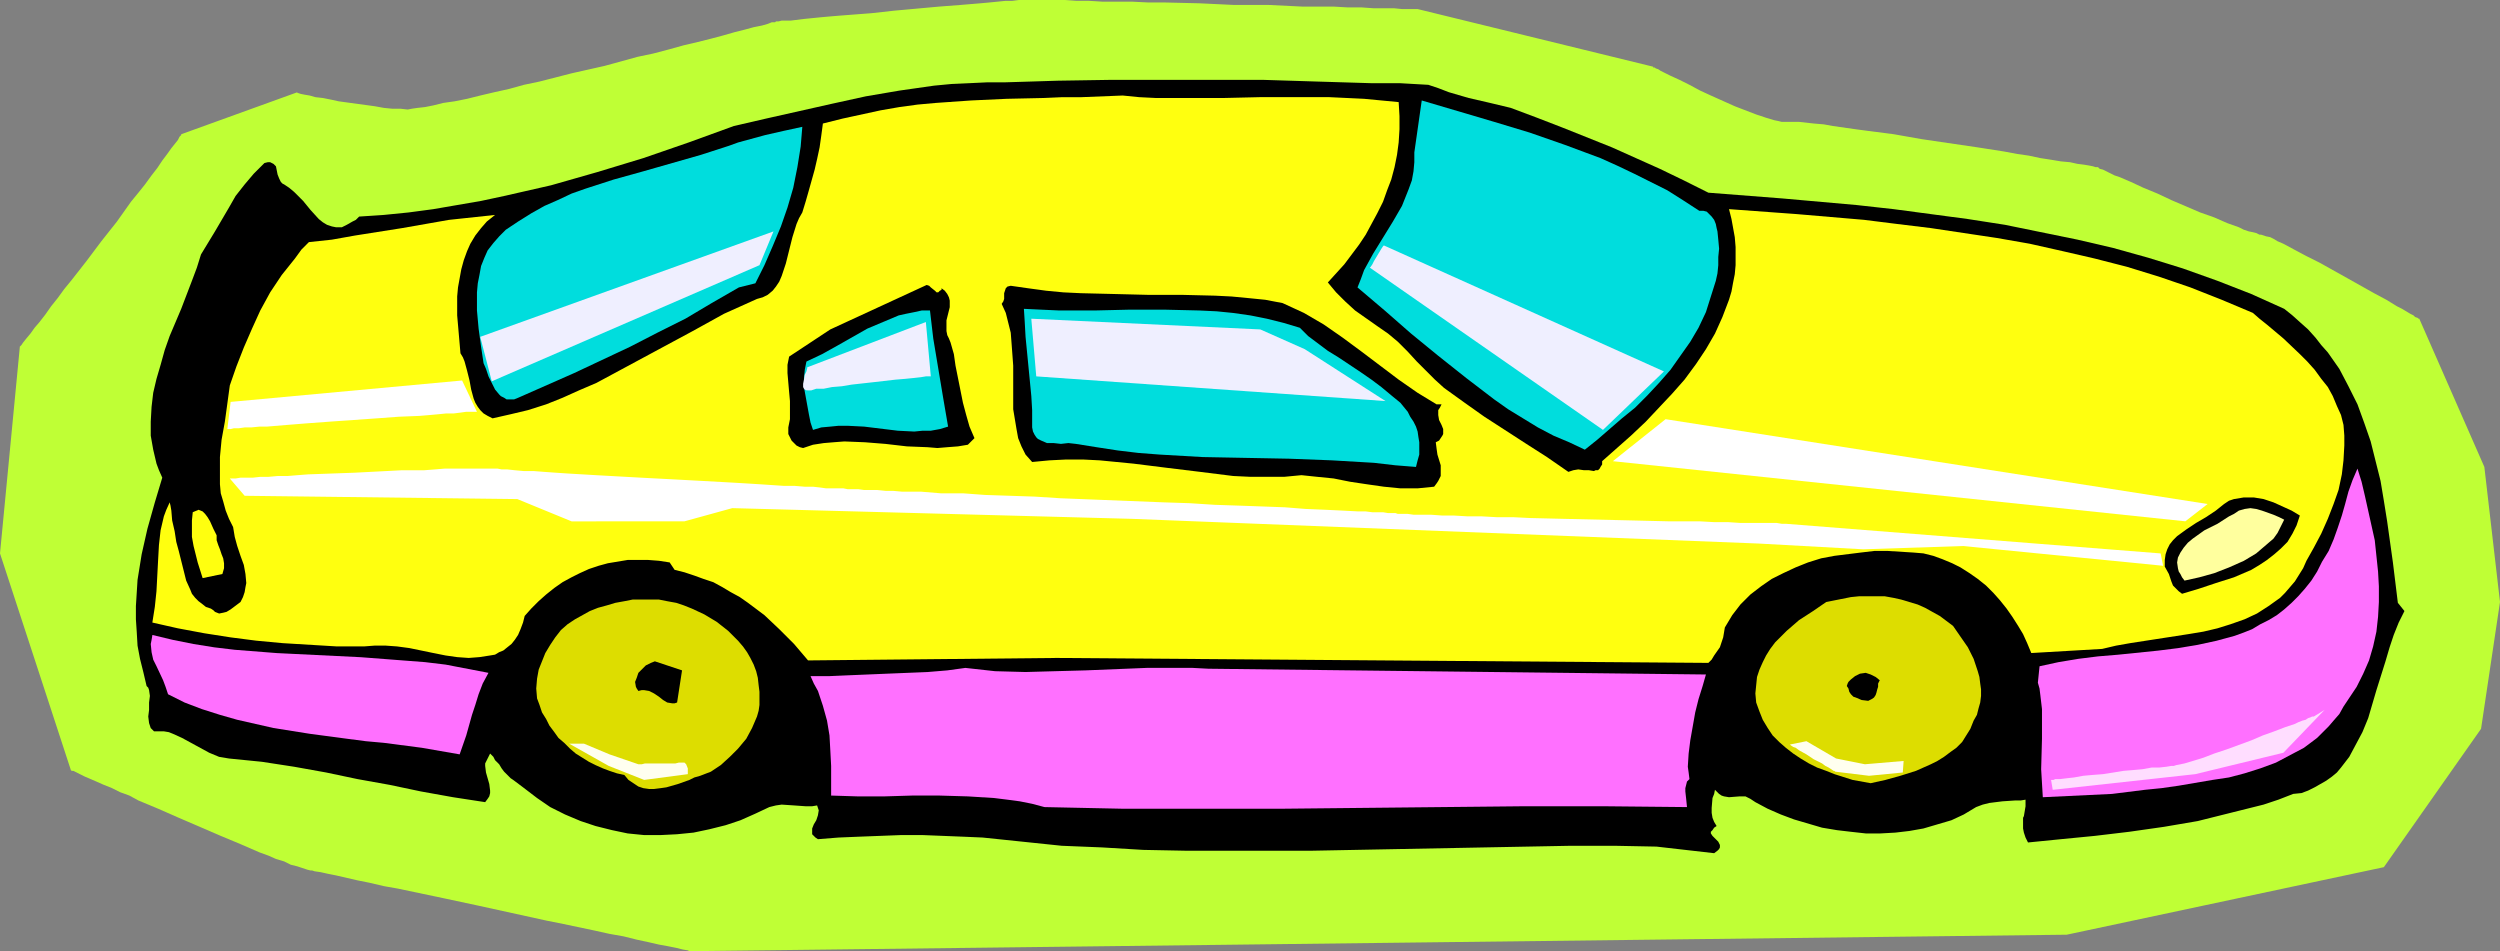
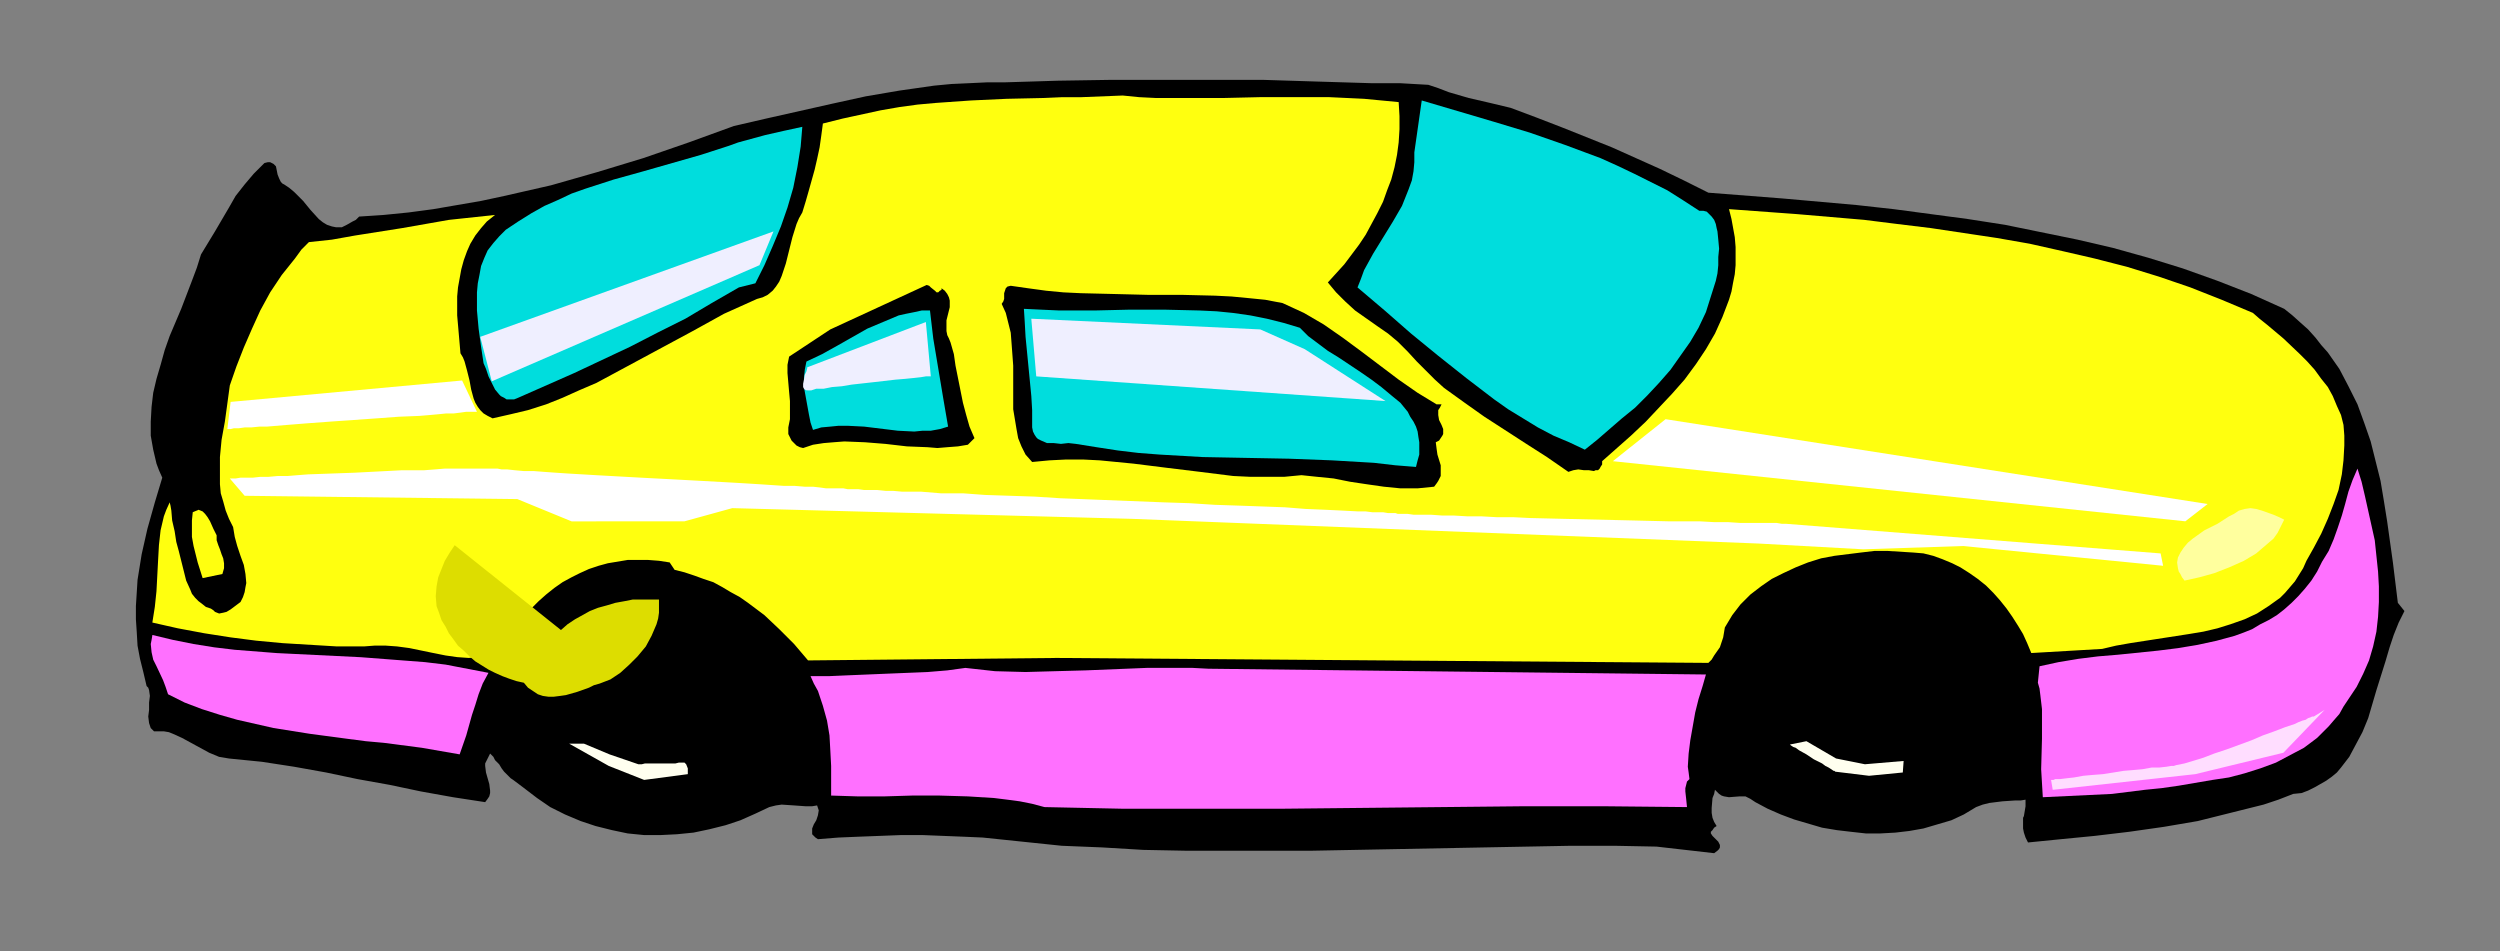
<svg xmlns="http://www.w3.org/2000/svg" xmlns:ns1="http://sodipodi.sourceforge.net/DTD/sodipodi-0.dtd" xmlns:ns2="http://www.inkscape.org/namespaces/inkscape" version="1.0" width="129.766mm" height="49.374mm" id="svg29" ns1:docname="Auto Racing - Car 40.wmf">
  <rect width="100%" height="100%" fill="#808080" stroke="none" />
  <ns1:namedview id="namedview29" pagecolor="#ffffff" bordercolor="#000000" borderopacity="0.25" ns2:showpageshadow="2" ns2:pageopacity="0.0" ns2:pagecheckerboard="0" ns2:deskcolor="#d1d1d1" ns2:document-units="mm" />
  <defs id="defs1">
    <pattern id="WMFhbasepattern" patternUnits="userSpaceOnUse" width="6" height="6" x="0" y="0" />
  </defs>
-   <path style="fill:#bfff35;fill-opacity:1;fill-rule:evenodd;stroke:none" d="m 35.552,26.336 22.786,-8.24 v 0.162 h 0.162 l 0.485,0.162 0.808,0.162 0.97,0.162 1.131,0.323 1.454,0.162 1.616,0.323 1.454,0.323 3.555,0.485 3.555,0.485 1.778,0.323 1.616,0.162 h 1.616 l 1.454,0.162 0.808,-0.162 1.131,-0.162 1.454,-0.162 1.616,-0.323 1.939,-0.485 2.262,-0.323 2.424,-0.485 2.586,-0.646 2.747,-0.646 2.909,-0.646 2.909,-0.808 3.07,-0.646 6.302,-1.616 6.464,-1.454 6.464,-1.777 3.07,-0.646 3.07,-0.808 2.909,-0.808 2.747,-0.646 2.586,-0.646 2.424,-0.646 2.262,-0.646 1.939,-0.485 1.778,-0.485 1.616,-0.323 1.131,-0.323 0.808,-0.323 h 0.323 0.323 l 0.162,-0.162 v 0 h 0.162 0.323 l 0.646,-0.162 h 0.808 0.97 l 1.293,-0.162 1.293,-0.162 1.616,-0.162 1.616,-0.162 1.778,-0.162 1.939,-0.162 2.101,-0.162 4.202,-0.323 4.363,-0.485 8.888,-0.808 4.202,-0.323 1.939,-0.162 1.939,-0.162 1.778,-0.162 1.616,-0.162 1.616,-0.162 h 1.293 L 199.899,0 h 0.97 0.808 0.646 1.616 1.293 1.778 1.939 l 2.262,0.162 h 2.424 l 2.586,0.162 h 2.909 2.909 l 3.232,0.162 h 3.232 l 6.787,0.162 6.787,0.323 h 6.787 l 6.626,0.323 h 3.07 3.07 l 2.747,0.162 h 2.747 l 2.262,0.162 h 2.262 1.778 l 1.616,0.162 h 1.454 0.97 0.646 l 46.218,11.31 v 0.162 h 0.323 l 0.162,0.162 0.485,0.162 0.485,0.323 0.646,0.323 1.293,0.646 1.778,0.808 1.939,0.969 2.101,1.131 2.101,0.969 4.686,2.1 2.101,0.808 2.101,0.808 1.939,0.646 1.616,0.485 0.808,0.162 0.646,0.162 h 0.97 1.454 0.97 l 1.454,0.162 1.454,0.162 1.939,0.162 1.778,0.323 2.262,0.323 2.262,0.323 2.424,0.323 5.01,0.646 5.494,0.969 5.494,0.808 5.494,0.808 5.171,0.808 2.586,0.485 2.262,0.323 2.262,0.485 2.101,0.323 1.939,0.323 1.778,0.162 1.454,0.323 1.293,0.162 0.97,0.162 0.808,0.162 0.485,0.162 h 0.162 v 0 h 0.323 l 0.323,0.323 0.646,0.162 0.646,0.323 0.646,0.323 0.97,0.485 0.97,0.323 2.262,0.969 2.424,1.131 2.747,1.131 2.747,1.293 5.656,2.424 2.747,0.969 2.586,1.131 2.262,0.808 0.97,0.485 0.97,0.323 0.808,0.162 0.646,0.162 0.646,0.323 h 0.323 l 0.485,0.162 0.485,0.162 0.808,0.162 0.646,0.323 0.808,0.485 1.131,0.485 2.101,1.131 2.424,1.293 2.586,1.293 5.494,3.07 2.586,1.454 2.586,1.454 2.424,1.293 2.101,1.293 0.97,0.485 0.808,0.485 0.808,0.485 0.646,0.323 0.323,0.323 0.485,0.162 0.162,0.162 h 0.162 l 12.766,29.082 3.07,26.497 -3.717,24.881 -19.069,27.143 -62.216,13.249 -269.71,3.231 h -0.162 -0.162 -0.162 l -0.323,-0.162 -0.97,-0.162 -1.293,-0.323 -1.616,-0.323 -1.778,-0.323 -2.101,-0.485 -2.262,-0.485 -2.586,-0.646 -2.747,-0.485 -2.909,-0.646 -3.07,-0.646 -3.07,-0.646 -3.232,-0.646 -6.626,-1.454 -6.626,-1.454 -6.787,-1.454 -3.07,-0.646 -3.07,-0.646 -3.07,-0.646 -2.747,-0.485 -2.747,-0.646 -2.424,-0.485 -2.101,-0.485 -2.101,-0.485 -1.616,-0.323 -1.454,-0.323 -1.131,-0.162 -0.485,-0.162 h -0.323 l -0.646,-0.162 -0.97,-0.323 -0.97,-0.323 -1.293,-0.323 -1.293,-0.646 -1.616,-0.485 -1.454,-0.646 -1.778,-0.646 -3.717,-1.616 -3.878,-1.616 -8.242,-3.554 -4.04,-1.777 -3.878,-1.616 -1.778,-0.969 -1.778,-0.646 -1.616,-0.808 -1.616,-0.646 -1.454,-0.646 -1.131,-0.485 -1.131,-0.485 -0.97,-0.485 -0.646,-0.323 -0.646,-0.323 h -0.323 l -0.162,-0.162 L 0,108.573 3.878,68.182 v -0.162 l 0.323,-0.323 0.323,-0.485 0.646,-0.808 0.808,-0.969 0.808,-1.131 0.97,-1.131 1.131,-1.454 1.131,-1.616 1.293,-1.616 1.293,-1.777 1.454,-1.777 2.909,-3.716 2.909,-3.878 3.07,-3.878 2.747,-3.878 1.454,-1.777 1.293,-1.616 1.293,-1.777 1.131,-1.454 0.97,-1.454 0.97,-1.293 0.808,-1.131 0.646,-0.808 0.646,-0.808 0.323,-0.646 0.323,-0.323 z" id="path1" />
  <path style="fill:#000000;fill-opacity:1;fill-rule:evenodd;stroke:none" d="m 31.835,93.709 -0.646,-1.454 -0.485,-1.293 -0.646,-2.747 -0.485,-2.747 v -2.747 l 0.162,-2.908 0.323,-2.747 0.646,-2.747 0.808,-2.747 0.808,-2.908 0.97,-2.747 2.262,-5.332 2.101,-5.493 0.97,-2.585 0.808,-2.585 2.747,-4.524 2.747,-4.685 1.293,-2.262 1.778,-2.262 1.778,-2.1 2.101,-2.1 0.646,-0.162 h 0.485 l 0.323,0.162 0.323,0.162 0.485,0.485 0.162,0.808 0.162,0.808 0.323,0.808 0.323,0.646 0.323,0.323 0.323,0.162 0.97,0.646 0.97,0.808 1.778,1.777 1.454,1.777 1.616,1.777 0.808,0.646 0.808,0.485 0.97,0.323 0.808,0.162 h 1.131 l 0.97,-0.485 1.131,-0.646 0.646,-0.323 0.646,-0.646 4.848,-0.323 4.848,-0.485 4.848,-0.646 4.686,-0.808 4.686,-0.808 4.525,-0.969 9.211,-2.1 9.05,-2.585 9.05,-2.747 8.888,-3.07 8.888,-3.231 6.302,-1.454 12.928,-2.908 6.626,-1.454 6.626,-1.131 6.787,-0.969 3.394,-0.323 3.555,-0.162 3.394,-0.162 h 3.394 l 5.333,-0.162 5.171,-0.162 10.181,-0.162 h 10.019 10.019 10.181 l 10.342,0.323 5.333,0.162 5.333,0.162 h 5.656 l 5.656,0.323 1.939,0.646 2.101,0.808 3.878,1.131 4.202,0.969 4.04,0.969 5.171,1.939 5.01,1.939 4.848,1.939 4.848,1.939 4.686,2.1 4.686,2.1 4.686,2.262 4.848,2.424 14.544,1.131 14.544,1.293 7.272,0.808 7.272,0.969 7.272,0.969 7.272,1.131 7.11,1.454 7.11,1.454 6.949,1.616 6.949,1.939 6.787,2.1 6.787,2.424 6.626,2.585 6.464,2.908 1.616,1.293 1.616,1.454 1.454,1.293 1.454,1.616 1.131,1.454 1.293,1.454 2.262,3.231 1.778,3.393 1.778,3.554 1.293,3.554 1.293,3.716 0.97,3.878 0.97,3.878 0.646,3.878 0.646,4.039 1.131,8.078 0.97,7.917 1.293,1.616 -1.131,2.262 -0.97,2.424 -0.808,2.424 -0.808,2.747 -1.778,5.655 -0.808,2.747 -0.808,2.747 -1.131,2.747 -1.293,2.424 -1.293,2.424 -1.616,2.1 -0.808,0.969 -0.97,0.808 -1.131,0.808 -1.131,0.646 -1.131,0.646 -1.293,0.646 -1.293,0.485 -1.616,0.162 -2.909,1.131 -2.909,0.969 -3.232,0.808 -3.232,0.808 -6.464,1.616 -6.626,1.131 -6.787,0.969 -6.787,0.808 -6.626,0.646 -6.464,0.646 -0.485,-0.969 -0.323,-0.969 -0.162,-0.808 v -0.808 -0.808 -0.485 l 0.162,-0.323 0.162,-0.969 0.162,-0.969 v -1.293 l -0.97,0.162 h -1.131 l -2.424,0.162 -1.293,0.162 -1.293,0.162 -1.293,0.323 -1.293,0.485 -2.424,1.454 -2.424,1.131 -2.747,0.808 -2.747,0.808 -2.747,0.485 -2.747,0.323 -2.909,0.162 h -2.909 l -2.909,-0.323 -2.747,-0.323 -2.909,-0.485 -2.747,-0.808 -2.747,-0.808 -2.586,-0.969 -2.586,-1.131 -2.424,-1.293 -0.485,-0.323 -0.485,-0.323 -0.97,-0.485 h -1.131 l -2.101,0.162 -0.97,-0.162 -0.485,-0.162 -0.485,-0.323 -0.323,-0.323 -0.485,-0.485 -0.162,0.808 -0.323,0.808 -0.162,1.939 v 0.969 l 0.162,0.969 0.323,0.808 0.485,0.808 -0.485,0.323 -0.323,0.485 -0.323,0.323 v 0.323 l 0.323,0.485 0.646,0.646 0.485,0.485 0.162,0.323 0.162,0.323 v 0.485 l -0.162,0.323 -0.323,0.323 -0.646,0.485 -11.312,-1.293 -8.242,-0.162 h -8.565 l -16.968,0.323 -33.774,0.646 h -8.403 -8.242 -8.242 l -8.242,-0.162 -8.08,-0.485 -7.918,-0.323 -7.757,-0.808 -7.757,-0.808 -3.717,-0.162 -4.04,-0.162 -4.04,-0.162 h -4.202 l -4.202,0.162 -4.202,0.162 -3.878,0.162 -4.04,0.323 -0.485,-0.323 -0.323,-0.323 -0.323,-0.323 v -0.485 -0.646 l 0.323,-0.808 0.485,-0.808 0.323,-0.969 0.162,-0.969 -0.162,-0.485 -0.162,-0.485 -0.97,0.162 h -1.293 l -2.262,-0.162 -2.424,-0.162 -1.131,0.162 -1.293,0.323 -2.747,1.293 -2.909,1.293 -2.909,0.969 -3.232,0.808 -3.07,0.646 -3.232,0.323 -3.232,0.162 h -3.232 l -3.232,-0.323 -3.07,-0.646 -3.232,-0.808 -2.909,-0.969 -3.07,-1.293 -2.909,-1.454 -2.586,-1.777 -2.747,-2.1 -0.646,-0.485 -0.646,-0.485 -0.646,-0.485 -0.485,-0.323 -0.646,-0.646 -0.646,-0.646 -0.485,-0.646 -0.485,-0.808 -0.808,-0.808 -0.323,-0.646 -0.646,-0.646 -0.323,0.646 -0.323,0.646 -0.323,0.646 v 0.485 l 0.162,1.293 0.323,1.131 0.323,1.131 0.162,1.293 v 0.485 l -0.162,0.646 -0.323,0.485 -0.485,0.646 -6.302,-0.969 -6.302,-1.131 -6.141,-1.293 -6.302,-1.131 -6.141,-1.293 -6.302,-1.131 -6.302,-0.969 -6.464,-0.646 -0.97,-0.162 -0.97,-0.162 -1.939,-0.808 -1.778,-0.969 -1.778,-0.969 -1.778,-0.969 -1.778,-0.808 -0.808,-0.323 -0.97,-0.162 h -0.97 -0.97 l -0.323,-0.323 -0.323,-0.323 -0.162,-0.485 -0.162,-0.485 -0.162,-1.293 0.162,-1.293 v -1.454 l 0.162,-1.293 -0.162,-1.131 -0.162,-0.485 -0.323,-0.323 -0.646,-2.747 -0.646,-2.585 -0.485,-2.585 -0.162,-2.747 -0.162,-2.424 v -2.585 l 0.162,-2.585 0.162,-2.585 0.808,-5.009 1.131,-5.009 1.454,-5.17 z" id="path2" />
  <path style="fill:#ff70ff;fill-opacity:1;fill-rule:evenodd;stroke:none" d="m 29.896,124.569 4.04,0.969 4.04,0.808 4.04,0.646 4.04,0.485 8.242,0.646 16.483,0.808 8.403,0.646 4.202,0.323 4.04,0.485 4.202,0.808 4.202,0.808 -1.131,2.1 -0.808,2.1 -0.646,2.1 -0.646,1.939 -1.131,4.039 -1.293,3.716 -7.434,-1.293 -7.434,-0.969 -3.555,-0.323 -3.717,-0.485 -7.272,-0.969 -7.11,-1.131 -3.555,-0.808 -3.555,-0.808 -3.394,-0.969 -3.555,-1.131 -3.394,-1.293 -3.232,-1.616 -0.485,-1.454 -0.485,-1.293 -1.293,-2.747 -0.646,-1.293 -0.323,-1.454 -0.162,-1.616 0.162,-0.808 z" id="path3" />
  <path style="fill:#ffff0f;fill-opacity:1;fill-rule:evenodd;stroke:none" d="m 33.29,98.556 0.162,0.646 0.162,0.969 0.162,1.939 0.485,2.1 0.323,2.1 0.485,1.777 0.485,1.939 0.485,1.939 0.485,1.939 0.808,1.777 0.323,0.808 0.646,0.808 0.646,0.646 0.646,0.485 0.808,0.646 0.97,0.323 0.485,0.323 0.323,0.323 0.808,0.323 0.808,-0.162 0.646,-0.162 0.808,-0.485 0.646,-0.485 1.293,-0.969 0.485,-0.969 0.323,-0.969 0.162,-0.969 0.162,-0.808 -0.162,-1.777 -0.323,-1.777 -0.646,-1.777 -0.646,-1.939 -0.485,-1.777 -0.323,-1.939 -0.808,-1.616 -0.646,-1.616 -0.485,-1.777 -0.485,-1.616 -0.162,-1.777 v -1.777 -3.554 l 0.323,-3.393 0.646,-3.554 0.485,-3.554 0.485,-3.554 1.293,-3.716 1.454,-3.716 1.616,-3.716 1.616,-3.554 1.939,-3.554 2.262,-3.393 2.586,-3.231 1.293,-1.777 1.454,-1.454 4.525,-0.485 4.525,-0.808 9.211,-1.454 9.211,-1.616 4.525,-0.485 4.525,-0.485 -1.616,1.293 -1.131,1.293 -1.131,1.454 -0.97,1.616 -0.646,1.454 -0.646,1.777 -0.485,1.777 -0.323,1.777 -0.323,1.777 -0.162,1.777 v 3.716 l 0.323,3.716 0.323,3.716 0.485,0.808 0.323,0.808 0.485,1.777 0.485,1.939 0.323,1.777 0.485,1.777 0.323,0.808 0.485,0.808 0.485,0.646 0.646,0.646 0.808,0.485 0.97,0.485 3.555,-0.808 3.394,-0.808 3.555,-1.131 3.232,-1.293 3.232,-1.454 3.394,-1.454 6.302,-3.393 6.302,-3.393 6.302,-3.393 6.141,-3.393 3.232,-1.454 3.232,-1.454 1.131,-0.323 0.97,-0.485 0.97,-0.808 0.646,-0.808 0.646,-0.969 0.485,-1.131 0.808,-2.424 1.293,-5.17 0.808,-2.585 0.485,-1.131 0.646,-1.131 0.646,-2.1 0.646,-2.262 1.131,-4.039 0.485,-2.1 0.485,-2.262 0.323,-2.262 0.323,-2.424 3.878,-0.969 3.717,-0.808 3.717,-0.808 3.717,-0.646 3.555,-0.485 3.555,-0.323 6.949,-0.485 6.949,-0.323 7.272,-0.162 3.717,-0.162 h 3.717 l 4.04,-0.162 4.04,-0.162 3.232,0.323 3.232,0.162 h 6.626 6.787 l 6.949,-0.162 h 6.787 6.949 l 6.787,0.323 3.394,0.323 3.394,0.323 0.162,2.747 v 2.585 l -0.162,2.585 -0.323,2.424 -0.485,2.424 -0.646,2.424 -0.808,2.1 -0.808,2.262 -1.131,2.262 -1.131,2.1 -1.131,2.1 -1.293,1.939 -1.454,1.939 -1.454,1.939 -3.232,3.554 0.808,0.969 0.808,0.969 1.778,1.777 1.939,1.777 4.363,3.07 2.101,1.454 1.939,1.616 1.939,1.939 1.778,1.939 1.778,1.777 1.778,1.777 1.778,1.616 4.04,2.908 3.878,2.747 8.242,5.332 4.04,2.585 4.202,2.908 0.485,-0.162 0.485,-0.162 0.97,-0.162 1.131,0.162 h 0.97 l 0.97,0.162 0.323,-0.162 h 0.485 l 0.323,-0.323 0.162,-0.323 0.323,-0.485 v -0.646 l 5.656,-5.009 2.909,-2.747 2.586,-2.747 2.586,-2.747 2.424,-2.747 2.262,-3.07 1.939,-2.908 1.778,-3.07 1.454,-3.231 1.293,-3.393 0.485,-1.616 0.323,-1.777 0.323,-1.616 0.162,-1.777 v -1.777 -1.777 l -0.162,-1.939 -0.323,-1.777 -0.323,-1.777 -0.485,-1.939 13.251,0.969 13.251,1.131 6.464,0.808 6.626,0.808 6.464,0.969 6.464,0.969 6.464,1.131 6.464,1.454 6.302,1.454 6.302,1.616 6.302,1.939 6.141,2.1 6.141,2.424 6.141,2.585 1.293,1.131 1.616,1.293 3.07,2.585 3.232,3.07 1.454,1.454 1.454,1.616 1.293,1.777 1.293,1.616 0.97,1.777 0.808,1.939 0.808,1.777 0.485,1.939 0.162,2.1 v 1.939 l -0.162,2.908 -0.323,2.747 -0.646,3.07 -0.97,2.747 -1.131,2.908 -1.293,2.908 -1.454,2.747 -1.454,2.585 -0.646,1.454 -1.616,2.585 -0.97,1.131 -0.97,1.131 -0.97,0.969 -2.262,1.616 -2.262,1.454 -2.424,1.131 -2.747,0.969 -2.586,0.808 -2.747,0.646 -2.909,0.485 -11.474,1.777 -2.747,0.485 -2.747,0.646 -13.898,0.808 -0.808,-1.939 -0.808,-1.777 -0.97,-1.616 -1.131,-1.777 -1.131,-1.616 -1.293,-1.616 -1.293,-1.454 -1.454,-1.454 -1.616,-1.293 -1.616,-1.131 -1.778,-1.131 -1.616,-0.808 -1.939,-0.808 -1.778,-0.646 -1.939,-0.485 -1.939,-0.162 -2.586,-0.162 -2.586,-0.162 h -2.424 l -2.747,0.323 -2.586,0.323 -2.586,0.323 -2.586,0.485 -2.586,0.808 -2.424,0.969 -2.424,1.131 -2.262,1.131 -2.101,1.454 -2.101,1.616 -1.939,1.939 -1.616,2.1 -1.454,2.424 -0.162,0.969 -0.162,0.969 -0.323,0.969 -0.323,0.969 -1.131,1.616 -0.485,0.808 -0.646,0.646 -127.825,-0.969 -48.803,0.485 -2.747,-3.231 -2.909,-2.908 -2.909,-2.747 -3.232,-2.424 -1.616,-1.131 -1.778,-0.969 -1.616,-0.969 -1.778,-0.969 -1.939,-0.646 -1.778,-0.646 -1.939,-0.646 -1.939,-0.485 -0.97,-1.454 -2.101,-0.323 -2.101,-0.162 h -1.939 -2.101 l -1.939,0.323 -1.939,0.323 -1.778,0.485 -1.939,0.646 -1.778,0.808 -1.616,0.808 -1.778,0.969 -1.616,1.131 -1.616,1.293 -1.454,1.293 -1.454,1.454 -1.293,1.454 -0.323,1.293 -0.485,1.293 -0.485,1.131 -0.646,0.969 -0.646,0.808 -0.808,0.646 -0.808,0.646 -0.808,0.323 -0.808,0.485 -0.97,0.162 -2.101,0.323 -2.101,0.162 -2.262,-0.162 -2.262,-0.323 -2.424,-0.485 -4.686,-0.969 -2.424,-0.323 -2.262,-0.162 h -2.101 l -2.101,0.162 h -5.333 l -5.333,-0.323 -5.333,-0.323 -5.171,-0.485 -5.01,-0.646 -5.171,-0.808 -5.171,-0.969 -5.01,-1.131 0.485,-3.07 0.323,-3.07 0.162,-3.07 0.162,-3.07 0.162,-2.908 0.323,-2.908 0.646,-2.747 0.485,-1.293 z" id="path4" />
  <path style="fill:#ffff0f;fill-opacity:1;fill-rule:evenodd;stroke:none" d="m 38.946,100.01 0.808,0.323 0.485,0.485 0.485,0.646 0.485,0.808 0.646,1.454 0.323,0.646 0.323,0.646 v 0.969 l 0.323,0.969 0.323,0.808 0.323,0.969 0.323,0.808 0.162,0.969 v 0.969 l -0.323,1.131 -3.878,0.808 -0.97,-3.07 -0.808,-3.231 -0.323,-1.777 v -1.616 -1.616 l 0.162,-1.616 z" id="path5" />
  <path style="fill:#00dddd;fill-opacity:1;fill-rule:evenodd;stroke:none" d="m 99.222,45.077 2.424,-1.616 2.586,-1.616 2.586,-1.454 2.586,-1.131 2.747,-1.293 2.747,-0.969 5.494,-1.777 5.818,-1.616 5.656,-1.616 5.656,-1.616 5.494,-1.777 1.778,-0.646 1.778,-0.485 3.555,-0.969 3.555,-0.808 3.717,-0.808 -0.323,3.878 -0.646,4.039 -0.808,4.039 -1.131,3.878 -1.293,3.716 -1.616,3.878 -1.616,3.716 -1.778,3.554 -3.232,0.808 -5.333,3.07 -5.171,3.07 -5.494,2.747 -5.333,2.747 -10.989,5.17 -10.989,4.847 -0.808,0.323 h -0.808 -0.646 l -0.485,-0.323 -0.646,-0.323 -0.323,-0.323 -0.808,-0.969 -0.646,-1.293 -0.646,-1.293 -0.485,-1.454 -0.485,-1.131 -0.485,-3.231 -0.485,-3.554 -0.323,-3.554 v -1.777 -1.777 l 0.162,-1.777 0.323,-1.616 0.323,-1.777 0.646,-1.616 0.646,-1.454 1.131,-1.454 1.131,-1.293 z" id="path6" />
-   <path style="fill:#dddd00;fill-opacity:1;fill-rule:evenodd;stroke:none" d="m 110.049,123.599 1.293,-1.131 1.454,-0.969 1.454,-0.808 1.454,-0.808 1.616,-0.646 1.778,-0.485 1.616,-0.485 1.778,-0.323 1.616,-0.323 h 1.778 1.778 1.616 l 1.616,0.323 1.778,0.323 1.454,0.485 1.616,0.646 2.424,1.131 2.424,1.454 2.262,1.777 1.939,1.939 0.97,1.131 0.808,1.131 0.646,1.131 0.646,1.293 0.485,1.293 0.323,1.293 0.162,1.454 0.162,1.293 v 1.293 1.293 l -0.162,1.131 -0.323,1.131 -0.485,1.131 -0.485,1.131 -1.131,2.1 -1.616,1.939 -1.616,1.616 -1.778,1.616 -1.939,1.293 -2.101,0.808 -1.131,0.323 -0.97,0.485 -2.262,0.808 -2.262,0.646 -1.131,0.162 -1.293,0.162 h -0.97 l -1.131,-0.162 -0.97,-0.323 -0.97,-0.646 -0.97,-0.646 -0.808,-0.969 -1.454,-0.323 -1.454,-0.485 -1.293,-0.485 -1.454,-0.646 -1.293,-0.646 -1.293,-0.808 -1.293,-0.808 -1.131,-0.969 -1.131,-1.131 -1.131,-0.969 -0.808,-1.131 -0.97,-1.293 -0.646,-1.293 -0.808,-1.293 -0.485,-1.454 -0.485,-1.293 -0.162,-1.939 0.162,-1.939 0.323,-1.777 0.646,-1.616 0.646,-1.616 0.97,-1.616 0.97,-1.454 z" id="path7" />
+   <path style="fill:#dddd00;fill-opacity:1;fill-rule:evenodd;stroke:none" d="m 110.049,123.599 1.293,-1.131 1.454,-0.969 1.454,-0.808 1.454,-0.808 1.616,-0.646 1.778,-0.485 1.616,-0.485 1.778,-0.323 1.616,-0.323 h 1.778 1.778 1.616 v 1.293 1.293 l -0.162,1.131 -0.323,1.131 -0.485,1.131 -0.485,1.131 -1.131,2.1 -1.616,1.939 -1.616,1.616 -1.778,1.616 -1.939,1.293 -2.101,0.808 -1.131,0.323 -0.97,0.485 -2.262,0.808 -2.262,0.646 -1.131,0.162 -1.293,0.162 h -0.97 l -1.131,-0.162 -0.97,-0.323 -0.97,-0.646 -0.97,-0.646 -0.808,-0.969 -1.454,-0.323 -1.454,-0.485 -1.293,-0.485 -1.454,-0.646 -1.293,-0.646 -1.293,-0.808 -1.293,-0.808 -1.131,-0.969 -1.131,-1.131 -1.131,-0.969 -0.808,-1.131 -0.97,-1.293 -0.646,-1.293 -0.808,-1.293 -0.485,-1.454 -0.485,-1.293 -0.162,-1.939 0.162,-1.939 0.323,-1.777 0.646,-1.616 0.646,-1.616 0.97,-1.616 0.97,-1.454 z" id="path7" />
  <path style="fill:#000000;fill-opacity:1;fill-rule:evenodd;stroke:none" d="m 128.472,129.739 5.333,1.777 -0.97,6.301 -0.485,0.162 h -0.485 l -0.97,-0.162 -0.808,-0.485 -0.808,-0.646 -0.97,-0.646 -0.97,-0.485 -0.97,-0.162 h -0.485 l -0.646,0.162 -0.323,-0.485 -0.162,-0.323 -0.162,-0.969 0.323,-0.808 0.323,-0.969 0.646,-0.646 0.808,-0.808 0.97,-0.485 z" id="path8" />
  <path style="fill:#000000;fill-opacity:1;fill-rule:evenodd;stroke:none" d="m 162.893,64.627 18.907,-8.725 0.485,0.162 0.323,0.323 0.808,0.646 0.323,0.323 h 0.323 l 0.323,-0.323 0.323,-0.162 V 56.549 l 0.646,0.485 0.485,0.646 0.323,0.646 0.162,0.646 v 1.293 l -0.323,1.293 -0.323,1.293 v 1.454 0.646 l 0.162,0.808 0.323,0.646 0.323,0.808 0.646,2.262 0.323,2.262 0.97,4.847 0.485,2.424 0.646,2.424 0.646,2.262 0.97,2.262 -1.293,1.293 -1.939,0.323 -2.101,0.162 -1.939,0.162 -1.939,-0.162 -4.04,-0.162 -4.202,-0.485 -4.04,-0.323 -4.04,-0.162 -2.101,0.162 -1.939,0.162 -2.101,0.323 -1.939,0.646 -0.646,-0.162 -0.646,-0.323 -0.485,-0.485 -0.485,-0.485 -0.323,-0.646 -0.323,-0.646 v -0.646 -0.646 l 0.323,-1.616 v -1.777 -1.777 l -0.162,-1.777 -0.323,-3.716 v -1.616 l 0.323,-1.616 z" id="path9" />
  <path style="fill:#00dddd;fill-opacity:1;fill-rule:evenodd;stroke:none" d="m 158.206,70.928 3.07,-1.454 2.909,-1.616 5.979,-3.393 3.07,-1.293 3.07,-1.293 1.454,-0.323 1.616,-0.323 1.454,-0.323 h 1.616 l 0.323,2.747 0.323,2.747 0.97,5.816 0.97,5.816 0.97,5.655 -1.616,0.485 -1.778,0.323 h -1.616 l -1.616,0.162 -3.232,-0.162 -6.626,-0.808 -3.232,-0.162 h -1.778 l -1.616,0.162 -1.778,0.162 -1.616,0.485 -0.485,-1.454 -0.323,-1.616 -0.646,-3.554 -0.323,-1.777 v -1.616 l 0.162,-1.777 z" id="path10" />
  <path style="fill:#ff70ff;fill-opacity:1;fill-rule:evenodd;stroke:none" d="m 189.395,131.031 2.909,0.323 2.909,0.323 5.979,0.162 5.818,-0.162 5.979,-0.162 11.958,-0.485 h 5.979 3.07 l 3.07,0.162 97.606,1.131 -0.323,1.131 -0.323,1.131 -0.808,2.585 -0.646,2.585 -0.485,2.747 -0.485,2.747 -0.323,2.585 -0.162,2.585 0.162,1.131 0.162,1.293 -0.485,0.485 -0.162,0.646 -0.162,0.646 v 0.646 l 0.162,1.454 0.162,1.616 -16.16,-0.162 h -15.998 l -15.837,0.162 -15.837,0.162 -15.675,0.162 h -15.675 -15.514 l -15.352,-0.323 -2.424,-0.646 -2.424,-0.485 -2.424,-0.323 -2.586,-0.323 -5.171,-0.323 -5.494,-0.162 H 178.891 l -5.333,0.162 h -5.333 l -5.171,-0.162 v -5.816 l -0.162,-3.07 -0.162,-2.908 -0.485,-2.908 -0.808,-2.908 -0.97,-2.908 -0.808,-1.454 -0.646,-1.454 h 3.555 l 3.717,-0.162 3.878,-0.162 3.878,-0.162 7.918,-0.323 3.878,-0.323 z" id="path11" />
  <path style="fill:#000000;fill-opacity:1;fill-rule:evenodd;stroke:none" d="m 198.283,56.064 3.394,0.485 3.555,0.485 3.394,0.323 3.394,0.162 6.626,0.162 6.464,0.162 h 6.626 l 6.626,0.162 3.232,0.162 3.394,0.323 3.232,0.323 3.394,0.646 2.101,0.969 2.101,0.969 3.878,2.262 3.717,2.585 3.717,2.747 7.272,5.493 3.717,2.585 3.717,2.262 h 0.97 l -0.323,0.646 -0.323,0.485 v 0.323 0.646 l 0.162,0.969 0.485,0.969 0.323,0.808 v 0.969 l -0.162,0.323 -0.323,0.485 -0.323,0.485 -0.646,0.323 0.162,1.293 0.162,1.131 0.646,2.1 v 0.969 1.131 l -0.485,0.969 -0.323,0.485 -0.485,0.646 -1.616,0.162 -1.616,0.162 h -3.394 l -3.232,-0.323 -3.394,-0.485 -3.232,-0.485 -3.232,-0.646 -3.232,-0.323 -3.07,-0.323 -3.394,0.323 h -3.394 -3.232 l -3.394,-0.162 -6.464,-0.808 -6.626,-0.808 -6.464,-0.808 -6.626,-0.646 -3.232,-0.162 h -3.394 l -3.232,0.162 -3.394,0.323 -1.293,-1.454 -0.808,-1.616 -0.646,-1.616 -0.323,-1.777 -0.323,-1.939 -0.323,-1.939 v -4.362 -4.201 l -0.323,-4.362 -0.162,-2.1 -0.485,-1.939 -0.485,-1.939 -0.808,-1.777 0.323,-0.485 0.162,-0.485 v -1.131 l 0.162,-0.485 0.162,-0.485 0.323,-0.323 z" id="path12" />
  <path style="fill:#00dddd;fill-opacity:1;fill-rule:evenodd;stroke:none" d="m 200.869,60.588 3.394,0.162 3.555,0.162 h 6.949 l 6.787,-0.162 h 6.949 l 6.787,0.162 3.394,0.162 3.232,0.323 3.394,0.485 3.232,0.646 3.232,0.808 3.232,0.969 1.616,1.616 1.939,1.454 1.939,1.454 2.101,1.293 4.363,2.908 2.101,1.454 1.939,1.454 1.939,1.616 1.778,1.454 1.454,1.777 0.485,0.969 0.646,0.969 0.485,0.969 0.323,0.969 0.162,1.131 0.162,0.969 v 1.131 1.293 l -0.323,1.131 -0.323,1.293 -4.04,-0.323 -4.202,-0.485 -8.242,-0.485 -8.403,-0.323 -8.565,-0.162 -8.403,-0.162 -8.403,-0.485 -4.202,-0.323 -4.04,-0.485 -4.202,-0.646 -4.04,-0.646 -1.454,-0.162 -1.454,0.162 -1.454,-0.162 h -1.293 l -1.131,-0.485 -0.646,-0.323 -0.323,-0.323 -0.323,-0.485 -0.323,-0.646 -0.162,-0.808 v -0.808 -2.585 l -0.162,-2.747 -1.131,-11.633 -0.162,-2.908 z" id="path13" />
  <path style="fill:#00dddd;fill-opacity:1;fill-rule:evenodd;stroke:none" d="m 277.467,29.89 1.454,-10.179 7.11,2.1 7.11,2.1 6.949,2.1 6.949,2.424 6.949,2.585 3.232,1.454 3.394,1.616 3.232,1.616 3.232,1.616 3.07,1.939 3.232,2.1 h 0.808 l 0.646,0.162 0.485,0.485 0.485,0.485 0.485,0.646 0.323,0.808 0.162,0.808 0.162,0.646 0.162,1.616 0.162,1.777 -0.162,1.616 v 1.616 l -0.162,1.616 -0.323,1.454 -0.97,3.07 -0.97,3.07 -1.454,3.07 -1.616,2.747 -1.939,2.747 -1.939,2.747 -2.262,2.585 -2.262,2.424 -2.424,2.424 -2.586,2.1 -2.424,2.1 -2.424,2.1 -2.424,1.939 -3.07,-1.454 -3.07,-1.293 -3.07,-1.616 -2.909,-1.777 -2.909,-1.777 -2.747,-1.939 -5.494,-4.201 -5.494,-4.362 -5.333,-4.362 -5.171,-4.524 -5.333,-4.524 0.646,-1.616 0.646,-1.777 1.778,-3.231 3.878,-6.301 1.778,-3.07 0.646,-1.616 0.646,-1.616 0.646,-1.777 0.323,-1.777 0.162,-1.777 z" id="path14" />
-   <path style="fill:#dddd00;fill-opacity:1;fill-rule:evenodd;stroke:none" d="m 358.267,118.106 1.616,-0.323 1.616,-0.323 1.616,-0.323 1.616,-0.162 h 1.778 1.616 1.616 l 1.778,0.323 1.454,0.323 1.616,0.485 1.616,0.485 1.454,0.646 1.454,0.808 1.454,0.808 1.293,0.969 1.293,0.969 1.454,2.1 1.454,2.1 1.131,2.262 0.808,2.424 0.323,1.131 0.162,1.293 0.162,1.131 v 1.293 l -0.162,1.293 -0.323,1.131 -0.323,1.293 -0.646,1.131 -0.646,1.616 -0.808,1.293 -0.808,1.293 -1.131,1.131 -1.131,0.808 -1.293,0.969 -1.293,0.808 -1.293,0.646 -2.909,1.293 -3.07,0.969 -2.909,0.808 -2.909,0.646 -3.555,-0.646 -3.555,-1.131 -1.616,-0.646 -1.778,-0.646 -1.616,-0.808 -1.616,-0.969 -1.454,-0.969 -1.454,-1.131 -1.293,-1.131 -1.293,-1.293 -0.97,-1.454 -0.97,-1.616 -0.646,-1.616 -0.646,-1.777 -0.162,-1.777 0.162,-1.616 0.162,-1.616 0.485,-1.454 0.646,-1.454 0.646,-1.293 0.808,-1.293 0.97,-1.293 1.131,-1.131 1.131,-1.131 2.424,-2.1 2.747,-1.777 2.586,-1.777 z" id="path15" />
-   <path style="fill:#000000;fill-opacity:1;fill-rule:evenodd;stroke:none" d="m 364.892,132.162 1.131,-0.162 0.97,0.323 0.97,0.485 0.808,0.646 -0.323,0.646 v 0.646 l -0.162,0.485 -0.162,0.646 -0.162,0.485 -0.323,0.485 -0.485,0.323 -0.646,0.323 -1.293,-0.162 -1.131,-0.485 -0.485,-0.162 -0.485,-0.485 -0.323,-0.485 -0.162,-0.646 -0.323,-0.485 0.162,-0.485 0.162,-0.323 0.485,-0.485 0.808,-0.646 z" id="path16" />
  <path style="fill:#ff70ff;fill-opacity:1;fill-rule:evenodd;stroke:none" d="m 400.121,130.708 3.717,-0.808 3.878,-0.646 3.878,-0.485 3.878,-0.323 7.918,-0.808 3.878,-0.485 3.878,-0.646 3.717,-0.808 3.555,-0.969 1.778,-0.646 1.616,-0.646 1.616,-0.969 1.616,-0.808 1.616,-0.969 1.454,-1.131 1.454,-1.293 1.293,-1.293 1.293,-1.454 1.293,-1.616 1.131,-1.777 0.97,-1.939 1.293,-2.1 0.97,-2.262 0.808,-2.262 0.808,-2.424 0.646,-2.262 0.646,-2.424 0.808,-2.262 0.97,-2.262 0.808,2.585 0.646,2.747 0.646,2.908 0.646,2.908 0.646,2.908 0.323,3.07 0.323,3.07 0.162,2.908 v 3.07 l -0.162,2.908 -0.323,2.908 -0.646,2.908 -0.808,2.747 -1.131,2.585 -1.293,2.585 -1.616,2.424 -0.97,1.454 -0.808,1.454 -1.131,1.293 -0.97,1.131 -1.131,1.131 -1.131,1.131 -2.586,1.939 -2.747,1.454 -2.747,1.454 -3.07,1.131 -3.07,0.969 -3.07,0.808 -3.232,0.485 -6.626,1.131 -3.394,0.485 -3.232,0.323 -6.464,0.808 -13.574,0.646 -0.162,-2.747 -0.162,-2.747 0.162,-5.978 v -2.908 -2.908 l -0.323,-2.747 -0.162,-1.293 -0.323,-1.131 z" id="path17" />
-   <path style="fill:#000000;fill-opacity:1;fill-rule:evenodd;stroke:none" d="m 436.32,98.879 0.97,-0.646 0.97,-0.323 1.939,-0.323 h 1.939 l 1.939,0.323 1.939,0.646 1.778,0.808 1.778,0.808 1.616,0.969 -0.646,1.939 -0.808,1.616 -0.97,1.616 -1.293,1.293 -1.293,1.131 -1.454,1.131 -1.454,0.969 -1.616,0.969 -3.394,1.454 -3.555,1.131 -3.394,1.131 -3.232,0.969 -0.646,-0.485 -0.646,-0.646 -0.485,-0.485 -0.323,-0.808 -0.485,-1.454 -0.808,-1.454 v -1.293 l 0.162,-1.131 0.323,-0.969 0.485,-0.969 0.646,-0.808 0.808,-0.808 1.778,-1.293 1.939,-1.293 1.939,-1.131 1.939,-1.293 0.808,-0.646 z" id="path18" />
  <path style="fill:#ffff9e;fill-opacity:1;fill-rule:evenodd;stroke:none" d="m 439.228,100.172 1.131,-0.323 1.131,-0.162 1.131,0.162 1.131,0.323 2.262,0.808 1.131,0.485 0.97,0.485 -0.646,1.293 -0.646,1.293 -0.808,1.131 -1.131,0.969 -1.131,0.969 -1.131,0.969 -2.424,1.454 -2.909,1.293 -2.909,1.131 -2.909,0.808 -2.909,0.646 -0.485,-0.646 -0.323,-0.646 -0.323,-0.485 -0.162,-0.646 -0.162,-1.131 0.162,-0.969 0.485,-0.969 0.646,-0.969 0.808,-0.969 0.97,-0.808 2.262,-1.616 2.586,-1.293 2.262,-1.454 0.97,-0.485 z" id="path19" />
  <path style="fill:#ffffef;fill-opacity:1;fill-rule:evenodd;stroke:none" d="m 111.665,145.896 7.757,4.362 6.949,2.747 8.565,-1.131 v -0.323 -0.808 l -0.323,-0.808 -0.162,-0.162 -0.162,-0.162 h -1.131 l -0.646,0.162 h -1.454 -3.232 -1.293 l -0.646,0.162 h -0.646 l -5.656,-1.939 -5.01,-2.1 z" id="path20" />
  <path style="fill:#ffffef;fill-opacity:1;fill-rule:evenodd;stroke:none" d="m 351.156,146.057 0.162,0.162 0.485,0.323 0.485,0.162 0.646,0.485 1.454,0.808 1.454,0.969 1.616,0.808 0.646,0.485 0.646,0.323 0.485,0.323 0.485,0.323 h 0.162 l 0.162,0.162 6.626,0.808 6.626,-0.646 0.162,-2.262 -7.595,0.646 -5.656,-1.131 -5.818,-3.393 z" id="path21" />
  <path style="fill:#efefff;fill-opacity:1;fill-rule:evenodd;stroke:none" d="m 94.213,66.081 57.53,-20.681 -2.747,6.624 -52.52,22.781 z" id="path22" />
  <path style="fill:#efefff;fill-opacity:1;fill-rule:evenodd;stroke:none" d="m 158.529,76.583 h 0.162 0.485 l 0.485,-0.162 0.485,-0.162 h 1.454 l 1.616,-0.323 1.939,-0.162 1.939,-0.323 4.363,-0.485 4.202,-0.485 1.939,-0.162 1.616,-0.162 1.454,-0.162 0.97,-0.162 h 0.485 0.323 0.162 l -0.97,-10.663 -23.27,8.886 v 0 0.162 l -0.162,0.646 -0.323,0.646 -0.162,0.969 -0.162,0.808 v 0.646 l 0.162,0.323 0.162,0.162 0.323,0.162 z" id="path23" />
  <path style="fill:#efefff;fill-opacity:1;fill-rule:evenodd;stroke:none" d="m 202.323,62.527 44.925,2.1 8.726,3.878 15.837,10.179 -68.518,-4.847 z" id="path24" />
-   <path style="fill:#efefff;fill-opacity:1;fill-rule:evenodd;stroke:none" d="m 268.74,52.51 45.733,31.829 11.958,-11.471 -54.944,-24.72 v 0 l -0.162,0.162 -0.323,0.485 -0.485,0.808 -0.97,1.616 -0.323,0.646 -0.323,0.485 z" id="path25" />
  <path style="fill:#ffffff;fill-opacity:1;fill-rule:evenodd;stroke:none" d="m 45.086,93.871 h 0.485 0.646 l 0.97,-0.162 h 1.131 1.293 l 1.454,-0.162 h 1.616 l 1.778,-0.162 h 1.939 l 1.939,-0.162 2.101,-0.162 4.525,-0.162 4.525,-0.162 9.373,-0.485 h 4.363 l 2.101,-0.162 1.939,-0.162 h 1.778 1.778 1.454 4.202 0.646 0.485 l 0.808,0.162 h 1.131 l 1.454,0.162 1.778,0.162 h 1.939 l 2.101,0.162 2.262,0.162 2.424,0.162 2.747,0.162 2.747,0.162 2.909,0.162 5.818,0.323 6.141,0.323 5.979,0.323 5.818,0.323 2.747,0.162 2.586,0.162 2.424,0.162 2.424,0.162 h 2.101 l 1.939,0.162 h 1.616 l 1.454,0.162 1.131,0.162 h 0.808 0.646 0.162 0.646 0.485 0.646 l 0.808,0.162 h 0.97 1.131 l 1.131,0.162 h 1.293 1.293 l 1.616,0.162 h 1.454 l 1.778,0.162 h 3.717 l 3.878,0.323 h 4.363 l 4.363,0.323 4.848,0.162 4.848,0.162 5.01,0.323 20.362,0.808 5.01,0.162 5.01,0.323 4.848,0.162 4.525,0.162 4.363,0.162 4.04,0.323 3.878,0.162 3.394,0.162 3.07,0.162 h 1.454 l 1.293,0.162 h 1.131 0.97 l 0.97,0.162 h 0.808 0.646 l 0.485,0.162 h 0.323 0.162 0.323 0.323 0.808 l 1.131,0.162 h 1.616 1.778 l 2.262,0.162 h 2.262 l 2.747,0.162 h 2.747 l 2.909,0.162 h 3.232 l 3.232,0.162 6.626,0.162 6.949,0.162 6.949,0.162 6.626,0.162 h 3.232 2.909 l 2.909,0.162 h 2.747 l 2.424,0.162 h 2.262 1.778 1.778 1.293 l 0.97,0.162 h 0.808 l 73.528,5.816 0.485,2.424 -39.269,-3.878 -19.554,0.646 -20.523,-1.131 -122.977,-4.847 -78.376,-2.1 -9.373,2.585 H 112.15 L 101.485,97.91 47.995,97.264 Z" id="path26" />
  <path style="fill:#ffffff;fill-opacity:1;fill-rule:evenodd;stroke:none" d="m 44.602,84.177 h 0.646 l 0.646,-0.162 h 0.97 l 1.131,-0.162 h 1.293 l 1.616,-0.162 h 1.454 l 1.939,-0.162 1.939,-0.162 4.04,-0.323 4.363,-0.323 9.211,-0.646 4.363,-0.323 4.04,-0.162 1.939,-0.162 1.778,-0.162 1.616,-0.162 h 1.454 l 1.293,-0.162 1.131,-0.162 h 0.808 0.646 0.485 0.162 l -2.909,-6.14 -45.41,4.201 z" id="path27" />
  <path style="fill:#ffffff;fill-opacity:1;fill-rule:evenodd;stroke:none" d="M 316.412,90.478 428.724,102.272 433.088,98.879 326.755,82.238 Z" id="path28" />
  <path style="fill:#ffddff;fill-opacity:1;fill-rule:evenodd;stroke:none" d="m 402.384,153.005 h 0.162 0.323 l 0.323,-0.162 h 0.97 l 1.293,-0.162 1.454,-0.162 1.778,-0.323 1.778,-0.162 2.101,-0.162 4.04,-0.646 1.939,-0.162 1.778,-0.162 1.778,-0.323 h 1.454 l 1.454,-0.162 0.97,-0.162 h 0.485 l 0.485,-0.162 0.808,-0.162 0.808,-0.162 1.616,-0.485 2.101,-0.646 2.101,-0.808 2.424,-0.808 4.848,-1.777 2.262,-0.969 2.262,-0.808 2.101,-0.808 1.939,-0.646 0.646,-0.323 0.808,-0.323 0.646,-0.162 0.485,-0.323 0.485,-0.162 0.323,-0.162 h 0.162 0.162 l 2.101,-1.293 -8.08,8.402 -17.291,4.201 -27.957,3.07 z" id="path29" />
</svg>